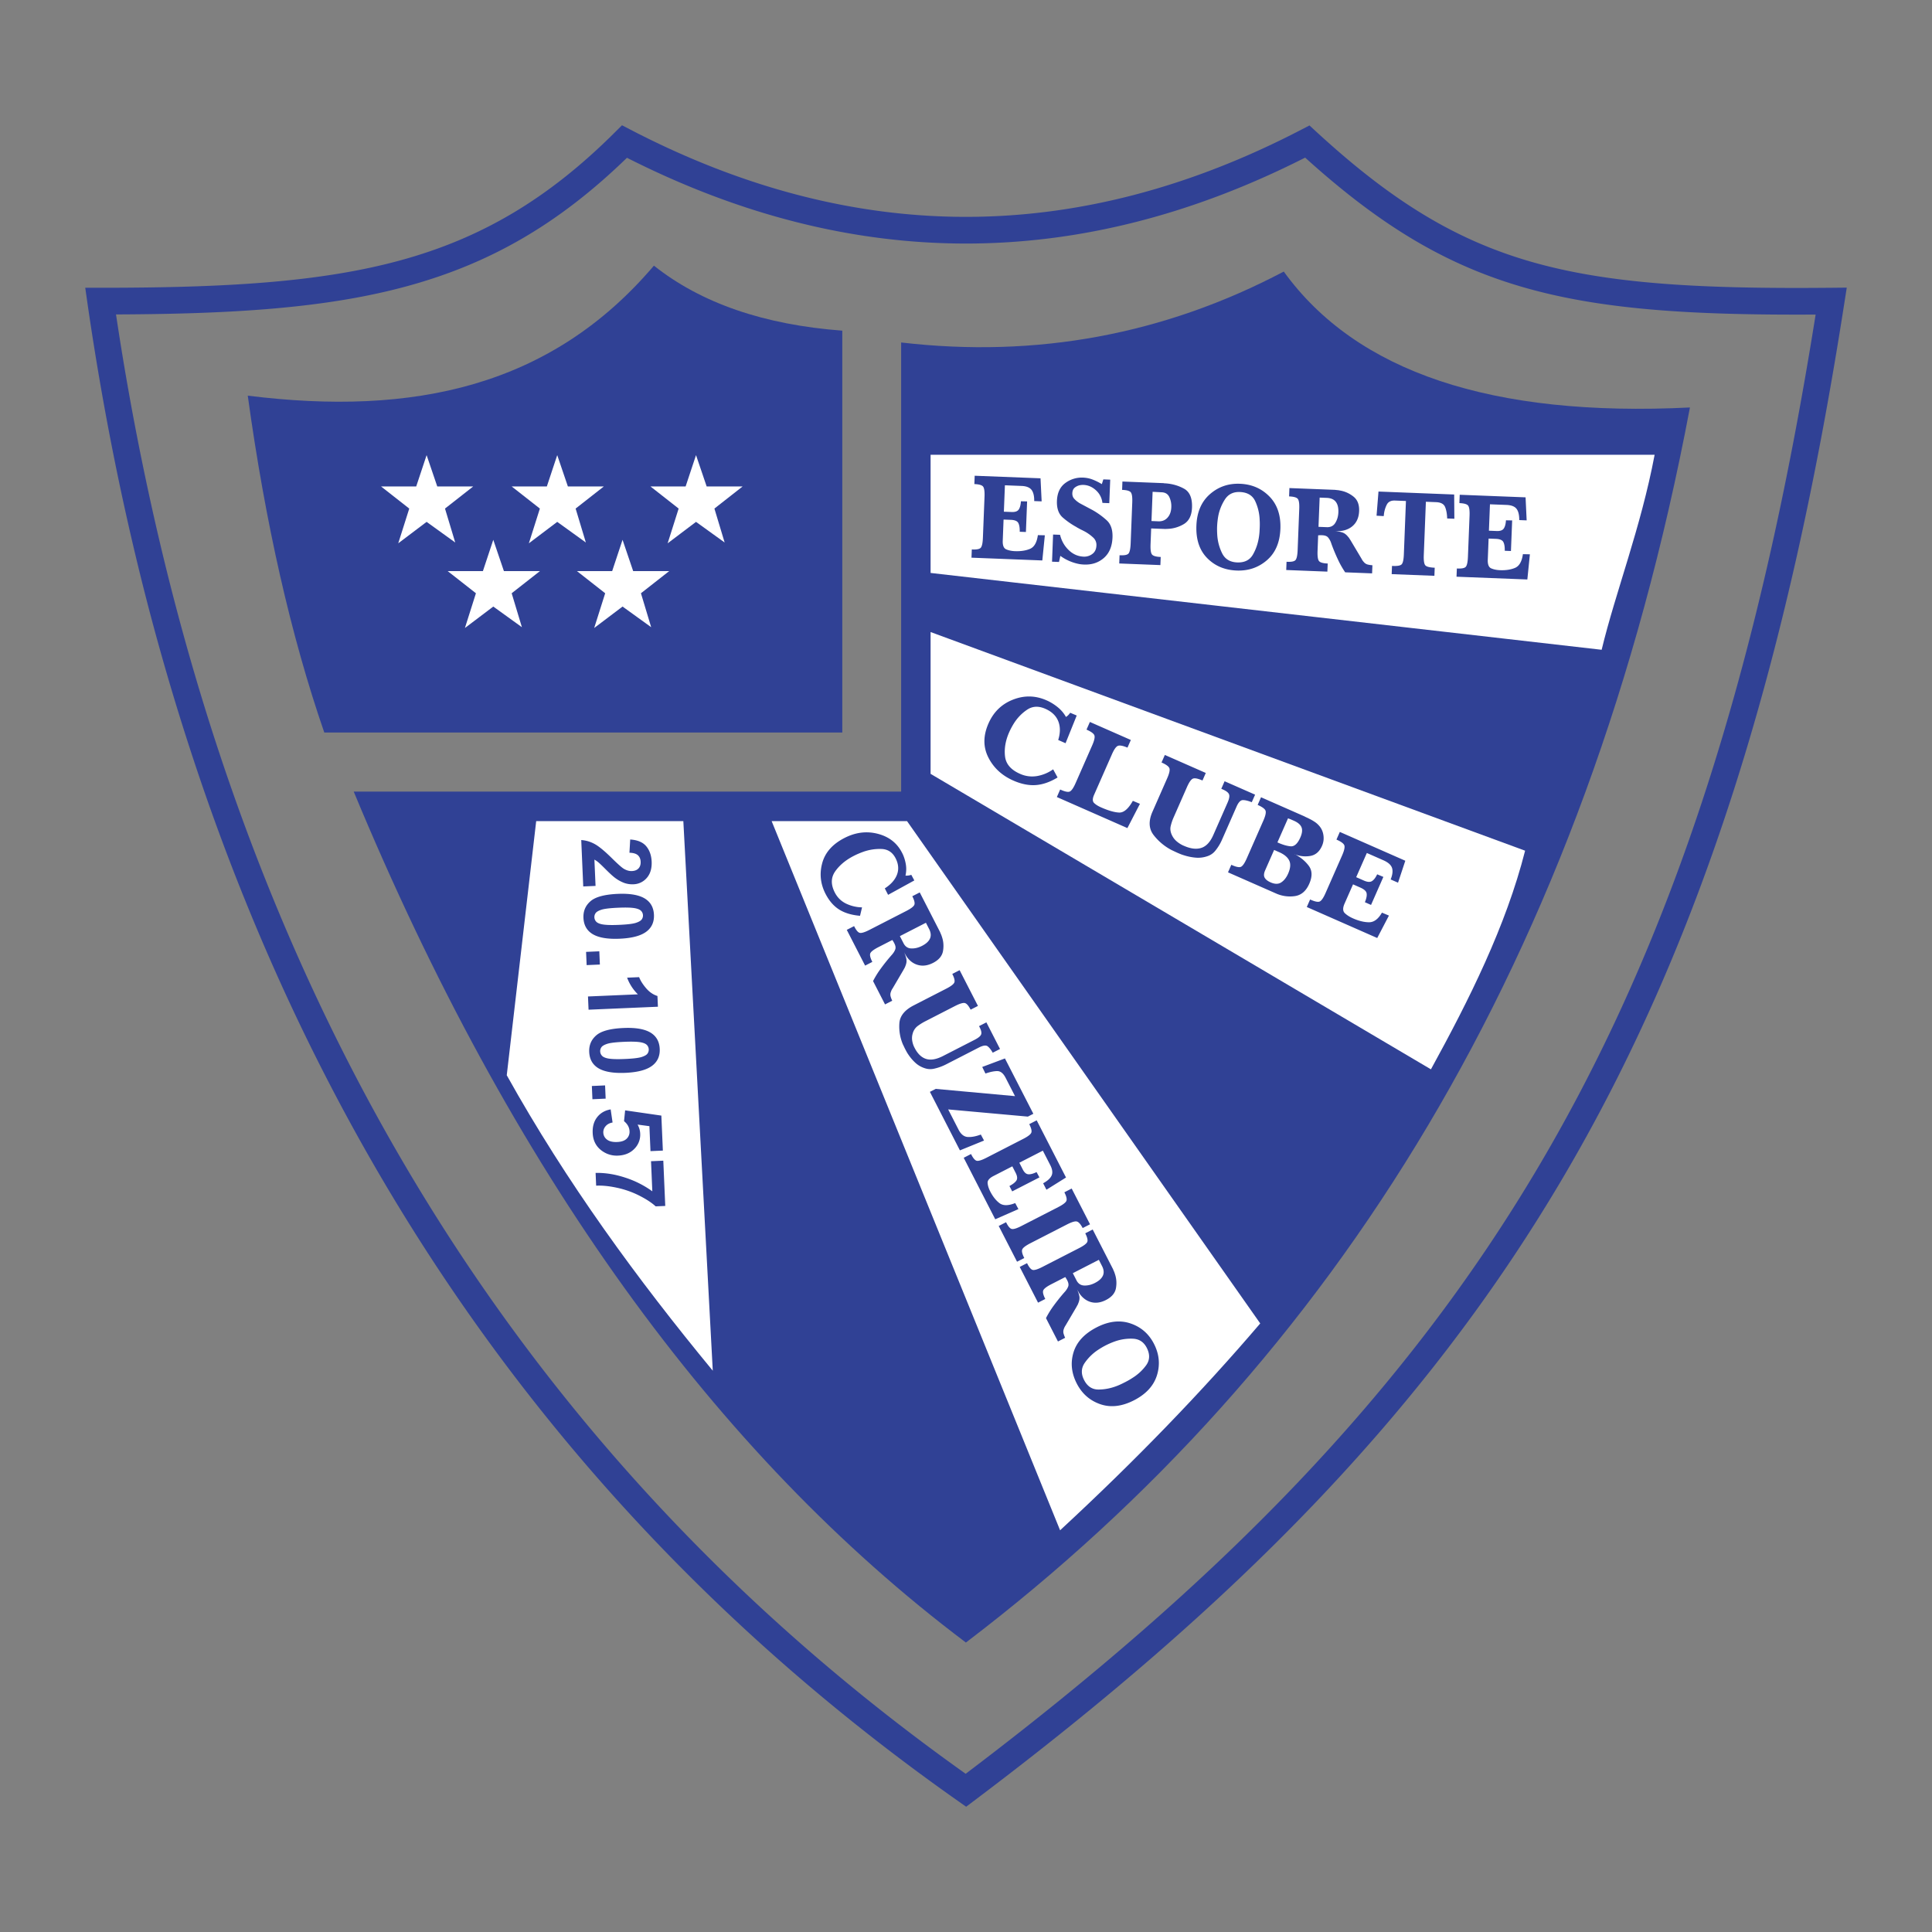
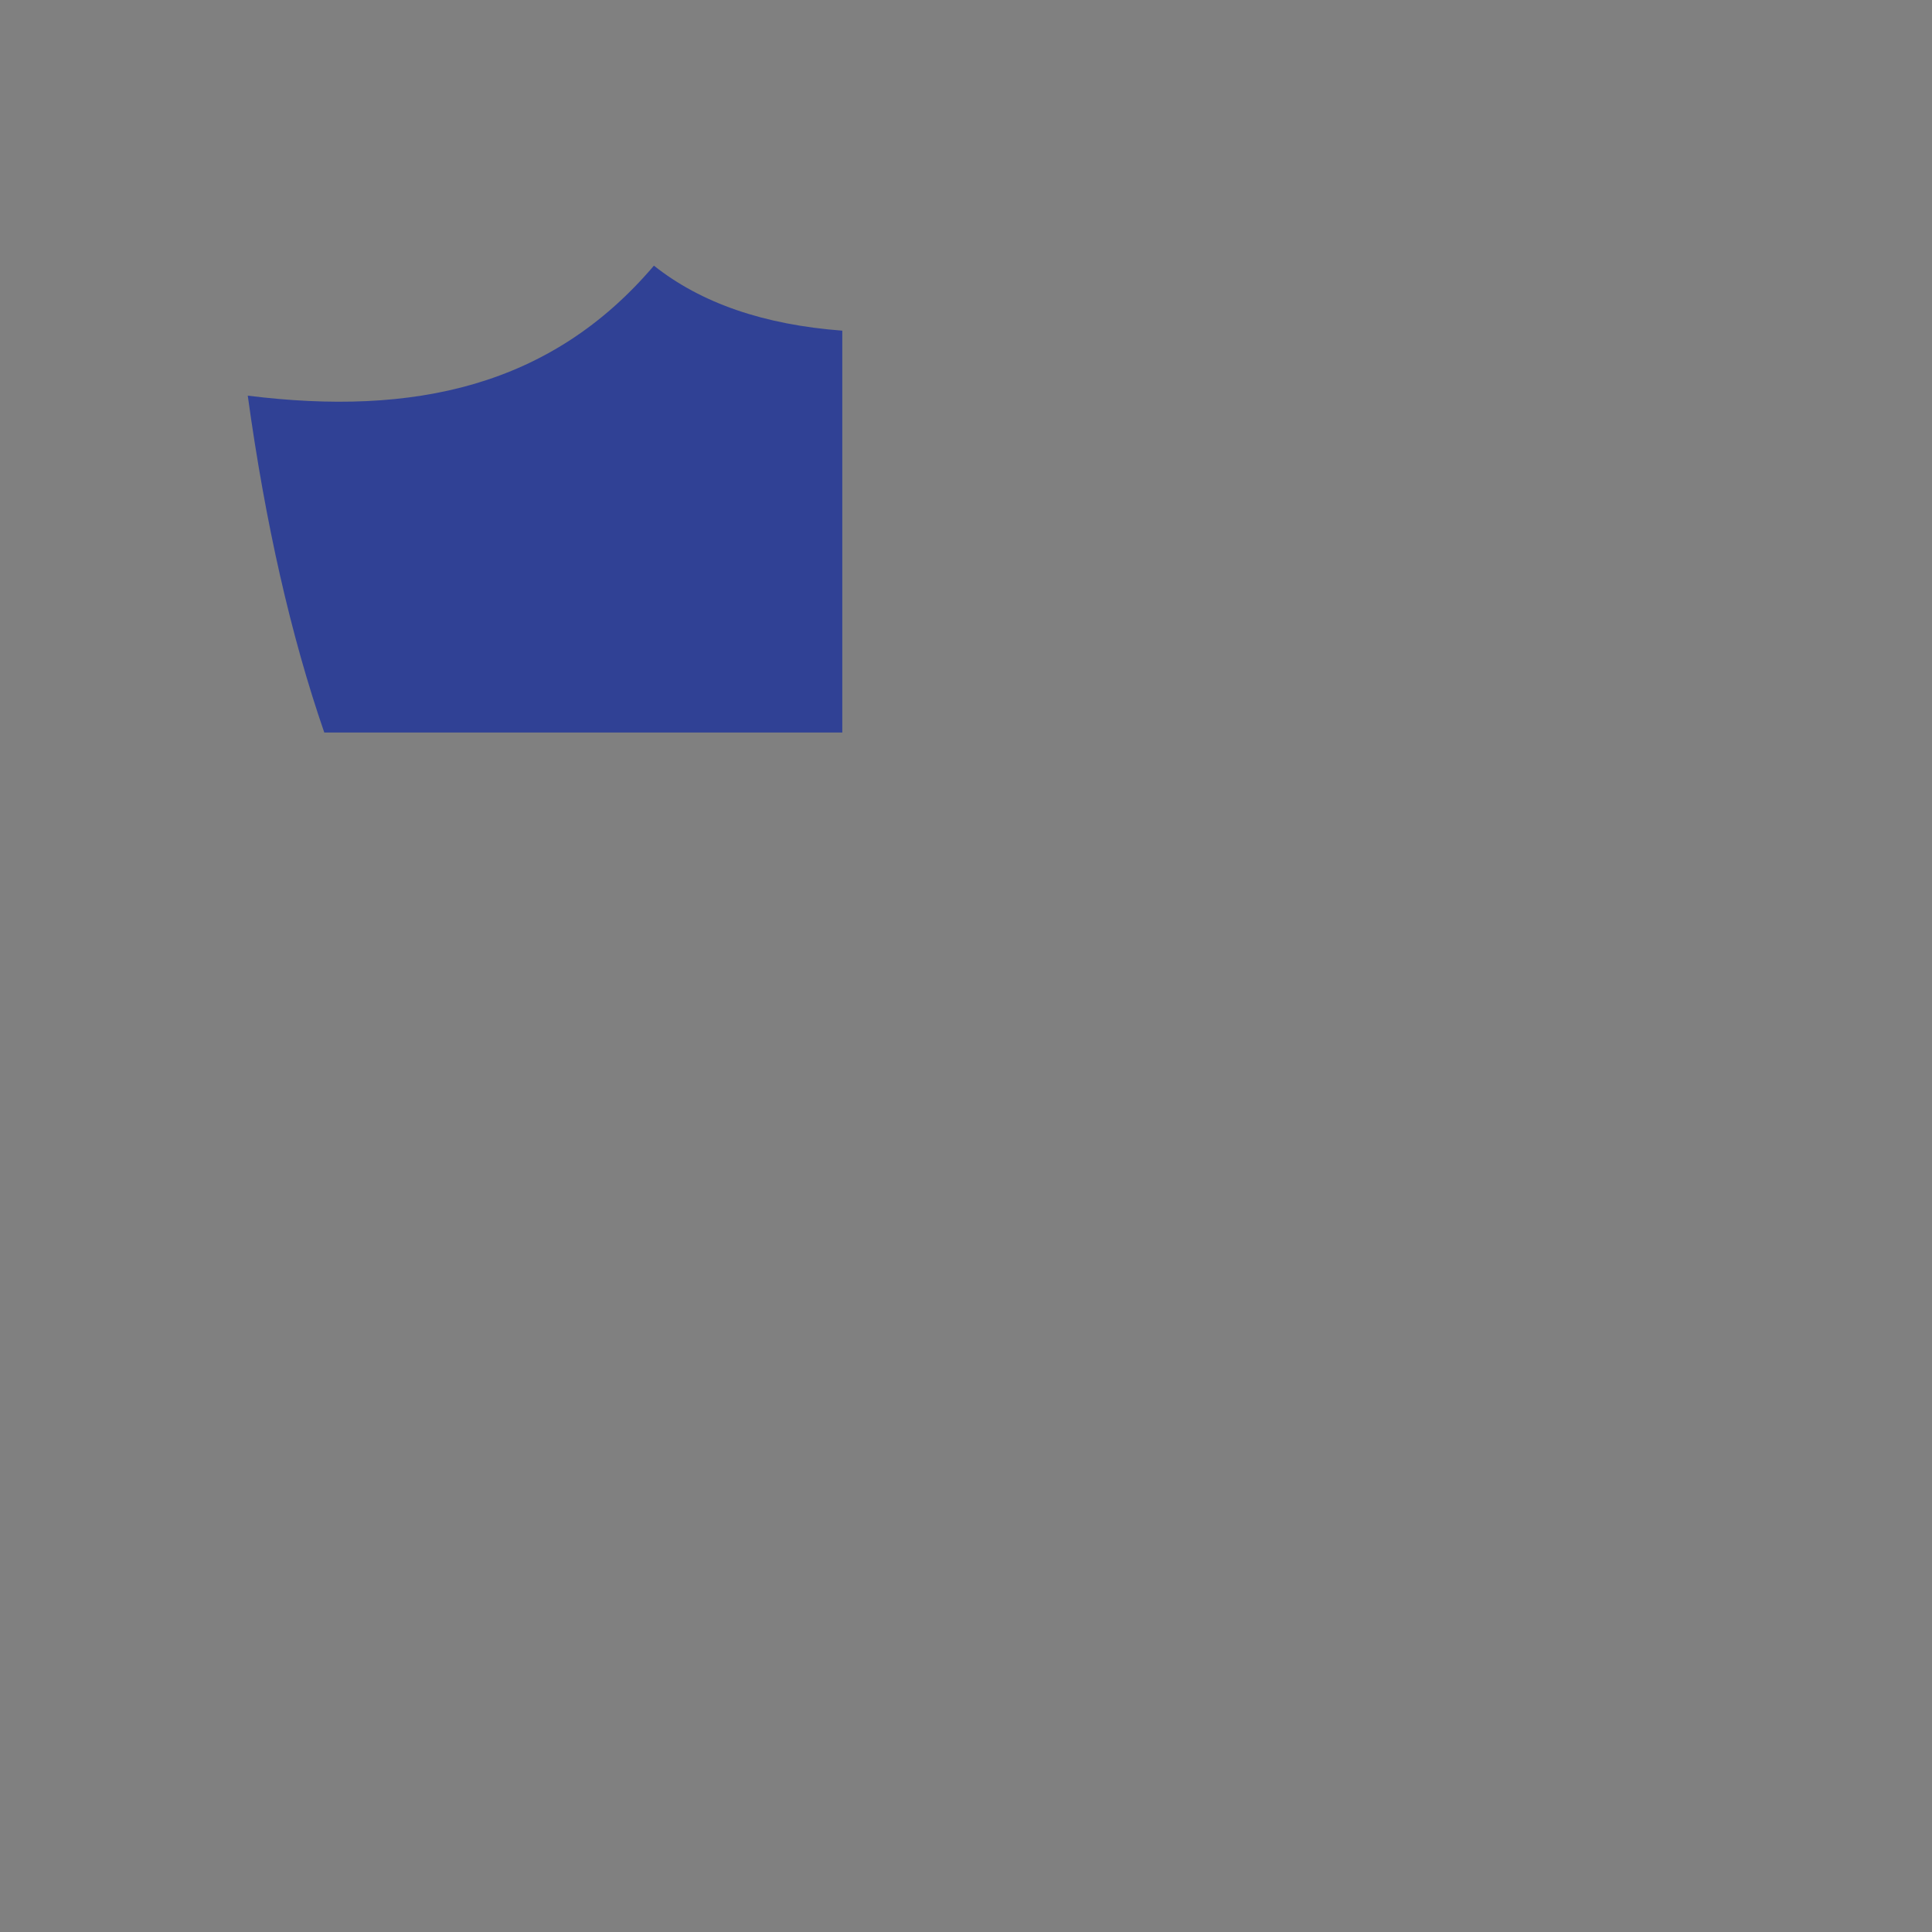
<svg xmlns="http://www.w3.org/2000/svg" width="2500" height="2500" viewBox="0 0 192.756 192.756">
  <rect x="0" y="0" width="192.756" height="192.756" fill="#808080" stroke="none" />
-   <path fill-rule="evenodd" clip-rule="evenodd" fill="#fff" fill-opacity="0" d="M0 0h192.756v192.756H0V0z" />
-   <path d="M62.552 15.742c-6.843 6.641-13.67 10.537-21.846 12.785-8.016 2.203-17.281 2.798-29.131 2.844a278.517 278.517 0 0 0 4.512 23.334c1.938 8.113 4.232 16.014 6.902 23.679 13.656 39.214 37.257 72.933 73.357 98.587 25.298-19.145 43.694-37.814 57.165-60.596 13.422-22.698 21.982-49.517 27.635-84.99-12.441.068-21.408-.495-29.129-2.717-7.869-2.266-14.369-6.224-21.801-12.942-11.273 5.715-22.557 8.573-33.849 8.573-11.28-.001-22.551-2.853-33.815-8.557zM40.01 25.958c7.994-2.197 14.637-6.073 21.359-12.775l.687-.685.858.445c11.161 5.795 22.312 8.693 33.455 8.693 11.142 0 22.294-2.898 33.454-8.693l.824-.427.684.63c7.4 6.804 13.74 10.753 21.414 12.963 7.744 2.229 16.926 2.723 29.945 2.602l1.562-.015-.242 1.548c-5.703 36.595-14.418 64.159-28.209 87.482-13.799 23.336-32.654 42.387-58.637 61.951l-.772.58-.788-.555C58.575 153.64 34.417 119.27 20.483 79.256a248.09 248.09 0 0 1-6.985-23.939c-1.948-8.158-3.534-16.523-4.774-25.075l-.002-.014-.217-1.518h1.533c12.37.001 21.887-.53 29.972-2.752zM8.723 30.243c0 .005 0 .006 0 0zm-.001 0c-.015-.099-.003-.018 0 0z" fill="#304195" />
  <path d="M84.036 32.99c-7.831-.59-14.094-2.751-18.794-6.485-10.276 12.087-23.979 15.034-40.523 12.97 1.762 12.774 4.308 23.977 7.634 33.606h51.683V32.99z" fill-rule="evenodd" clip-rule="evenodd" fill="#304195" />
-   <path d="M89.908 34.169c13.508 1.572 26.232-.786 38.174-7.075 7.242 10.023 20.75 14.542 40.523 13.56-10.352 54.856-35.264 95.096-72.237 123.223-25.058-18.867-45.417-47.166-61.078-84.9h54.618V34.169z" fill-rule="evenodd" clip-rule="evenodd" fill="#304195" />
-   <path d="M92.845 45.371h72.237c-1.371 7.271-3.916 13.757-5.285 19.457l-66.952-7.665V45.371zM92.845 63.059l59.315 21.815c-1.916 7.546-5.598 14.894-9.396 21.814l-49.919-29.48V63.059zM90.496 81.925l35.237 50.114c-5.873 6.879-12.529 13.758-19.967 20.637l-28.778-70.75h13.508v-.001zM53.496 81.925l-2.937 25.352c5.97 10.711 13.018 20.34 20.555 29.479l-2.937-54.831H53.496zM39.733 54.206l1.098-3.466-2.815-2.208h3.51l1.037-3.124 1.062 3.124h3.589l-2.816 2.208 1.02 3.385-2.855-2.058-2.83 2.139zM52.765 54.206l1.098-3.466-2.815-2.208h3.511l1.036-3.124 1.062 3.124h3.59L57.43 50.74l1.021 3.385-2.856-2.058-2.83 2.139zM46.385 62.655l1.098-3.466-2.815-2.208h3.511l1.036-3.124 1.061 3.124h3.59l-2.816 2.208 1.02 3.386-2.855-2.059-2.83 2.139zM59.282 62.655l1.097-3.466-2.814-2.208h3.51l1.037-3.124 1.061 3.124h3.59l-2.816 2.208 1.02 3.386-2.855-2.059-2.83 2.139zM66.611 54.206l1.098-3.466-2.814-2.208h3.51l1.037-3.124 1.061 3.124h3.59l-2.816 2.208 1.02 3.385-2.855-2.058-2.831 2.139z" fill-rule="evenodd" clip-rule="evenodd" fill="#fff" />
-   <path d="M103.924 50.021l-.74-.029c.006-.507-.084-.881-.27-1.121-.188-.241-.52-.371-.998-.389l-1.656-.065-.104 2.636.73.028c.367.023.615-.056.744-.235s.203-.457.227-.833l.617.013-.119 3.052-.617-.024c.008-.393-.041-.686-.143-.877-.104-.193-.35-.296-.74-.312l-.729-.028-.082 2.102c-.02.472.096.763.342.869.246.108.539.168.877.182.588.022 1.092-.056 1.508-.234.416-.18.676-.634.777-1.365l.695.015-.252 2.511-7.067-.277.032-.821c.478.027.777-.031.898-.174.119-.143.189-.471.209-.986l.162-4.106c.02-.507-.025-.838-.133-.994-.109-.155-.402-.243-.881-.261l.033-.833 6.568.257.112 2.299zm6.75.179l-.686-.027a1.98 1.98 0 0 0-.646-1.259c-.371-.338-.783-.516-1.24-.534a1.496 1.496 0 0 0-.266.014 1.183 1.183 0 0 0-.572.229c-.176.128-.268.323-.277.585-.01.22.053.405.188.553.135.149.285.275.449.38.029.026.061.048.098.065s.068.035.098.053l1.17.623a7.717 7.717 0 0 1 1.43 1.032c.412.38.604.951.574 1.71-.035.891-.32 1.571-.859 2.042-.537.47-1.197.689-1.977.659a4.03 4.03 0 0 1-.442-.042 4.716 4.716 0 0 1-1.926-.824l-.133.608-.695-.027.105-2.709.695.027c.146.603.434 1.111.863 1.525s.928.632 1.494.654a1.33 1.33 0 0 0 .863-.268c.258-.19.395-.473.408-.85a.985.985 0 0 0-.322-.786 4.16 4.16 0 0 0-.752-.557 7.837 7.837 0 0 0-.424-.219 4.638 4.638 0 0 1-.357-.192 1.123 1.123 0 0 1-.059-.027.123.123 0 0 1-.049-.039 7.586 7.586 0 0 1-1.4-.969c-.412-.364-.604-.918-.576-1.662.033-.801.312-1.394.838-1.778a2.759 2.759 0 0 1 1.775-.539c.338.014.662.082.971.204.309.122.605.271.895.446l.15-.473.686.027-.092 2.345zm4.117 4.102c-.02.523.025.861.139 1.012.111.151.402.237.875.255l-.033.81-4.105-.161.031-.821c.479.027.777-.031.896-.174s.189-.471.211-.986l.16-4.107c.02-.507-.023-.838-.133-.994-.107-.156-.4-.243-.879-.261l.031-.833 4.107.161a.21.21 0 0 0 .072.015l.082.004c.691.043 1.32.222 1.887.534s.832.943.795 1.891c-.031.797-.309 1.347-.834 1.652a3.41 3.41 0 0 1-1.705.471.944.944 0 0 1-.148.007 37.387 37.387 0 0 1-.139-.006l-1.248-.048-.062 1.579zm.742-2.292c.391.024.705-.095.943-.355.238-.261.367-.604.383-1.029.002-.008.002-.018.002-.031 0-.012 0-.026.002-.043a2.12 2.12 0 0 0-.205-.972c-.145-.296-.396-.451-.756-.465l-.906-.048-.113 2.917.65.026zm12.211.761c-.053 1.356-.502 2.399-1.35 3.127-.846.729-1.852 1.069-3.014 1.024-1.193-.047-2.174-.461-2.943-1.245s-1.127-1.866-1.072-3.247c.053-1.34.5-2.38 1.344-3.122.844-.74 1.844-1.088 3-1.042 1.178.046 2.158.469 2.941 1.269.783.8 1.148 1.882 1.094 3.248v-.012zm-2.062-.105c.004-.115.008-.237.008-.368a4.331 4.331 0 0 0-.012-.394 4.824 4.824 0 0 0-.445-1.902c-.271-.58-.783-.884-1.533-.914-.656-.025-1.152.221-1.49.74a4.673 4.673 0 0 0-.676 1.729 8.06 8.06 0 0 0-.103.966 6.602 6.602 0 0 0-.004.399c.002.135.008.272.016.412a4.81 4.81 0 0 0 .492 1.873c.287.576.787.878 1.5.906.729.028 1.252-.231 1.568-.78s.521-1.16.613-1.836c.02-.139.035-.277.045-.416.008-.139.016-.274.021-.404v-.011zm11.244 3.718l-.033.821-2.684-.105a8.896 8.896 0 0 1-.707-1.243 18.587 18.587 0 0 1-.648-1.547l-.064-.187a1.653 1.653 0 0 0-.295-.509c-.117-.131-.311-.202-.582-.213a3.301 3.301 0 0 0-.4.009l-.059 1.545c-.021.522.025.86.137 1.012.111.152.402.237.875.255l-.033.809-4.105-.161.031-.822c.479.027.777-.031.896-.173.121-.143.189-.471.211-.986l.16-4.107c.02-.506-.023-.837-.133-.993-.107-.156-.4-.243-.879-.262l.031-.833 4.549.178c.082.011.164.021.248.028.086.007.172.021.258.041.492.084.938.287 1.338.605s.588.801.562 1.446c-.02.49-.152.896-.396 1.218s-.58.548-1.006.679a2.54 2.54 0 0 1-.6.099 2.134 2.134 0 0 0-.16 0 2.132 2.132 0 0 1-.16 0l-.045-.002-.045-.002c.301.029.553.077.752.146.201.069.385.209.553.421.051.051.096.11.137.177l.137.214 1.078 1.81c.035.067.068.126.104.176.035.051.07.093.105.127a.745.745 0 0 0 .371.26c.135.038.303.065.5.081l.001-.012zm-4.586-3.789c.398.023.691-.116.879-.42.189-.304.293-.656.309-1.056.018-.458-.068-.809-.258-1.054s-.49-.375-.902-.392l-.707-.027-.115 2.917.794.032zm12.762-.839l-.719-.028c-.012-.451-.08-.83-.203-1.138-.125-.308-.426-.471-.904-.49l-1.016-.04-.209 5.312c-.021.554.031.899.158 1.036.127.136.438.213.932.233l-.031.807-4.262-.167.031-.82c.5.028.818-.021.951-.146.135-.126.211-.462.232-1.008l.209-5.324-1.125-.044c-.385-.007-.648.132-.791.419a2.872 2.872 0 0 0-.289 1.043.437.437 0 0 0-.01.091l-.717-.04.193-2.411 7.551.296.019 2.419zm7.212.161l-.738-.029c.004-.507-.086-.881-.271-1.122s-.52-.37-.998-.389l-1.654-.064-.104 2.635.729.029c.367.022.615-.056.744-.235s.205-.457.227-.832l.619.012-.121 3.052-.617-.024c.008-.393-.039-.685-.143-.877s-.35-.296-.74-.311l-.729-.029-.082 2.103c-.02.472.096.763.342.869.246.108.539.168.877.182.59.023 1.092-.055 1.508-.234.416-.18.676-.634.777-1.365l.697.015-.254 2.511-7.066-.276.033-.821c.477.026.775-.031.896-.174.119-.143.189-.472.209-.986l.162-4.106c.02-.507-.025-.838-.133-.994-.109-.156-.402-.243-.881-.262l.033-.833 6.57.257.108 2.298zM106.311 74.152l-.734-.324c.219-.698.223-1.32.008-1.866-.215-.545-.646-.961-1.299-1.248-.674-.296-1.277-.265-1.811.094s-.977.819-1.328 1.379a7.257 7.257 0 0 0-.467.881c-.357.816-.496 1.609-.41 2.379.084.77.58 1.354 1.488 1.754a2.932 2.932 0 0 0 1.703.227 3.943 3.943 0 0 0 1.611-.671l.443.811c-.752.457-1.477.709-2.176.759-.699.049-1.447-.101-2.244-.452-1.135-.5-1.965-1.269-2.49-2.309-.525-1.04-.52-2.169.018-3.39.5-1.138 1.312-1.929 2.438-2.371 1.127-.443 2.242-.421 3.348.065l.082.037.07.031c.367.18.707.4 1.02.663s.57.572.771.929c.084-.052.162-.114.232-.186s.133-.149.188-.232l.652.274-1.113 2.766zm6.169 8.466l-7.037-3.097.33-.752c.473.217.795.283.969.198.172-.085.363-.363.57-.835l1.654-3.762c.205-.464.281-.79.229-.979s-.316-.388-.793-.597l.336-.764 4.086 1.797-.336.764c-.473-.199-.797-.254-.977-.167-.178.087-.369.364-.576.836l-1.781 4.046c-.164.375-.164.643 0 .805.164.162.395.307.686.436.74.326 1.344.5 1.811.521.465.022.924-.368 1.373-1.169l.707.298-1.251 2.421zm12.409-2.582c-.365-.143-.662-.213-.891-.21-.227.002-.436.217-.623.644l-1.373 3.122c-.041.09-.08.178-.117.264a4.742 4.742 0 0 1-.658 1.051 1.66 1.66 0 0 1-.781.521 2.817 2.817 0 0 1-1.162.139 5.312 5.312 0 0 1-1.154-.234 3.814 3.814 0 0 1-.354-.122 10.372 10.372 0 0 1-.604-.267 7.593 7.593 0 0 0-.26-.122 5.447 5.447 0 0 1-1.818-1.513c-.482-.623-.52-1.398-.109-2.329l1.465-3.33c.205-.464.281-.792.229-.98s-.316-.388-.793-.597l.332-.752 4.084 1.797-.33.752c-.469-.206-.793-.265-.971-.179-.178.087-.371.366-.578.838l-1.324 3.009a4.893 4.893 0 0 0-.301.893c-.066.288-.021.592.135.911.111.228.26.423.451.587.189.164.396.3.619.407l.061.027.061.026c.674.297 1.254.364 1.74.203s.881-.586 1.184-1.275l1.428-3.245c.16-.367.211-.638.148-.813s-.273-.342-.633-.5l-.143-.062.33-.752 3.043 1.338-.333.753zm4.263 5.173c.592.305 1.064.694 1.42 1.167s.373 1.074.053 1.799c-.318.727-.799 1.136-1.439 1.23a3.408 3.408 0 0 1-1.902-.275l-4.766-2.097.33-.752c.473.217.795.283.969.198.172-.085.363-.363.57-.835l1.654-3.761c.205-.464.281-.791.229-.979s-.316-.388-.793-.597l.336-.764 4.02 1.769.285.126c.084.046.17.088.258.127.088.039.178.083.27.132.174.085.342.182.508.291.168.109.314.236.441.382.242.267.389.586.443.959.055.372.008.727-.141 1.064-.256.583-.65.919-1.184 1.007a2.869 2.869 0 0 1-1.566-.18l.005-.011zm-2.927 1.621c-.135.307-.152.552-.049.736s.301.34.594.469c.424.187.777.187 1.062-.001.283-.188.51-.477.682-.866.238-.539.275-.976.111-1.311-.162-.335-.496-.614-1.002-.836l-.504-.222-.894 2.031zm1.224-2.785c.502.229.941.36 1.316.391s.697-.261.967-.874c.186-.419.225-.759.121-1.02-.104-.26-.357-.479-.76-.656l-.148-.065a7.24 7.24 0 0 0-.137-.06c-.051-.023-.102-.042-.15-.06a2.037 2.037 0 0 1-.15-.06l-1.059 2.404zm12.033 4.021l-.736-.323c.189-.471.234-.855.135-1.154-.102-.299-.389-.553-.865-.762l-1.646-.725-1.062 2.414.725.319c.363.169.643.195.836.08.195-.115.373-.343.531-.685l.619.259-1.23 2.796-.613-.271c.15-.363.209-.654.174-.875-.033-.221-.244-.416-.633-.587l-.725-.319-.848 1.926c-.189.432-.18.749.029.947.209.199.482.373.82.521.584.258 1.121.386 1.605.387.484-.001.91-.32 1.279-.96l.697.293-1.168 2.238-7.027-3.093.33-.752c.473.217.797.283.969.198.172-.085.363-.363.57-.835l1.656-3.762c.203-.464.279-.79.227-.979s-.316-.388-.793-.597l.336-.764 6.533 2.875-.725 2.19zM88.606 89.278l-.33-.643c.615-.396 1.021-.854 1.218-1.375s.149-1.066-.142-1.635c-.302-.588-.766-.895-1.39-.921a4.91 4.91 0 0 0-1.87.293c-.163.06-.321.122-.475.189-.154.066-.3.136-.438.207-.793.407-1.409.918-1.846 1.535s-.453 1.32-.047 2.113c.252.492.62.859 1.102 1.1a3.82 3.82 0 0 0 1.619.387l-.202.842c-.847-.074-1.543-.284-2.088-.63-.545-.346-.996-.867-1.354-1.563-.508-.991-.617-2.015-.327-3.072s1.027-1.889 2.214-2.498c1.105-.568 2.215-.707 3.329-.418s1.917.915 2.413 1.88l.037.072c.011.022.021.043.032.062.153.333.258.683.317 1.049.059.365.046.735-.038 1.109.096.007.193.004.292-.01s.194-.037.289-.069l.301.56-2.616 1.436zm.426 10.558l-.731.375-1.195-2.328c.21-.416.458-.818.744-1.211a19.15 19.15 0 0 1 1.169-1.455c.143-.17.244-.337.302-.5.059-.164.027-.363-.094-.6a2.816 2.816 0 0 0-.199-.334l-1.375.706c-.466.239-.738.443-.817.612-.078.17-.013.459.197.868l-.72.37-1.83-3.566.731-.375c.206.419.399.645.581.676.182.032.502-.07.96-.305l3.657-1.876c.451-.231.719-.432.803-.6.083-.168.019-.46-.194-.875l.742-.381 2.026 3.949c.029.074.06.148.094.224s.063.155.088.239c.162.458.199.935.114 1.431-.086.496-.416.892-.991 1.187-.437.223-.854.311-1.252.26a1.887 1.887 0 0 1-1.074-.52 2.307 2.307 0 0 1-.374-.462 1.722 1.722 0 0 0-.077-.136 2.128 2.128 0 0 1-.077-.137l-.02-.039-.02-.038c.12.27.198.506.233.709.035.204.002.43-.102.676-.021.066-.05.135-.089.203l-.122.219-1.06 1.805a1.397 1.397 0 0 0-.104.174.882.882 0 0 0-.06.152.727.727 0 0 0-.049.441c.032.135.088.289.169.465l.016-.003zm1.103-5.749c.17.349.433.529.788.54.355.012.711-.074 1.067-.257.408-.209.673-.454.795-.735.123-.28.092-.6-.092-.958l-.314-.613-2.598 1.333.354.69zm8.91 10.942c-.176-.307-.348-.521-.516-.645-.17-.123-.461-.078-.877.135l-3.034 1.557c-.087.045-.173.09-.256.131a4.941 4.941 0 0 1-1.166.416c-.309.07-.612.057-.911-.041-.361-.113-.676-.291-.942-.533s-.499-.512-.696-.805a2.965 2.965 0 0 1-.18-.283 11.18 11.18 0 0 1-.158-.295c-.04-.076-.077-.154-.113-.232s-.073-.156-.113-.232a4.562 4.562 0 0 1-.352-2.115c.051-.725.528-1.318 1.432-1.781l3.237-1.662c.451-.23.721-.432.804-.6.084-.168.02-.459-.194-.875l.731-.375 1.829 3.566-.731.375c-.21-.41-.408-.631-.595-.664s-.51.068-.968.303l-2.926 1.502a5.51 5.51 0 0 0-.8.494 1.386 1.386 0 0 0-.492.75 1.593 1.593 0 0 0-.051.68c.033.225.096.439.19.641.01.02.02.037.027.053s.018.033.027.053c.301.588.683.955 1.145 1.102.461.146 1.026.049 1.696-.295l3.155-1.617c.355-.184.568-.357.637-.521.066-.164.02-.402-.141-.715l-.064-.125.732-.375 1.361 2.656-.727.372zm3.506 6.375l-7.952-.717 1.018 1.984c.235.477.539.73.909.764.371.031.814-.049 1.332-.24l.32.598-2.407.98-2.995-5.838.578-.297 7.914.723-.959-1.869c-.227-.424-.502-.635-.826-.629-.324.004-.711.086-1.164.244l-.322-.656 2.266-.85 2.834 5.521-.546.282zm1.853 7.295l-.33-.643c.445-.244.727-.504.848-.779s.074-.621-.139-1.037l-.738-1.438-2.346 1.203.324.633c.156.324.344.496.561.518.219.021.496-.051.834-.217l.287.531-2.719 1.395-.275-.535c.348-.186.578-.371.697-.551.117-.184.09-.443-.084-.781l-.324-.633-1.871.961c-.422.215-.619.455-.594.715.023.262.111.541.262.834.264.512.572.9.926 1.166.357.266.879.262 1.564-.01l.32.6-2.311 1.016-3.147-6.135.731-.375c.206.418.401.645.583.676s.502-.07.959-.305l3.658-1.877c.451-.23.719-.432.803-.6s.018-.459-.195-.875l.742-.381 2.926 5.705-1.952 1.219zm4.348 3.449l-.732.375c-.217-.406-.418-.625-.605-.658s-.51.068-.969.303l-3.635 1.865c-.465.24-.738.443-.816.613s-.012.459.197.867l-.721.369-1.83-3.566.734-.375c.205.418.398.645.582.676.182.033.502-.068.961-.305l3.662-1.879c.451-.232.721-.434.805-.602s.02-.459-.193-.875l.73-.375 1.83 3.567zm-2.467 11.317l-.732.375-1.195-2.33c.211-.414.459-.818.744-1.211a20.137 20.137 0 0 1 1.039-1.306c.047-.053.09-.102.131-.146.143-.17.244-.338.303-.5.059-.164.027-.363-.094-.6a2.315 2.315 0 0 0-.094-.17 2.289 2.289 0 0 0-.105-.164l-1.375.705c-.467.238-.738.443-.816.613-.078.168-.014.457.197.867l-.721.369-1.83-3.566.732-.375c.205.42.398.645.58.678.182.031.502-.07.961-.307l3.656-1.875c.451-.232.719-.432.803-.6s.02-.459-.193-.875l.742-.381 2.025 3.949c.029.074.061.148.096.225.033.074.062.154.088.238.16.459.199.936.113 1.432s-.416.891-.99 1.186c-.438.225-.854.312-1.252.262s-.756-.223-1.074-.521a2.286 2.286 0 0 1-.375-.461c-.023-.045-.049-.09-.076-.137a1.932 1.932 0 0 1-.118-.213c.121.27.197.506.234.711.035.203.002.428-.102.676-.021.066-.051.135-.09.203s-.078.141-.121.219l-1.061 1.803a1.823 1.823 0 0 0-.104.176.928.928 0 0 0-.061.15.756.756 0 0 0-.049.443 2.6 2.6 0 0 0 .17.465l.014-.007zm1.104-5.75c.17.35.432.529.787.541s.711-.074 1.068-.258c.406-.209.672-.453.795-.734s.092-.6-.092-.957l-.314-.615-2.598 1.334.354.689zm5.752 11.992c-1.207.619-2.332.748-3.373.387-1.041-.363-1.82-1.049-2.338-2.059-.531-1.035-.641-2.07-.326-3.107s1.086-1.871 2.316-2.502c1.193-.613 2.314-.742 3.363-.389 1.051.354 1.834 1.031 2.348 2.035.525 1.023.627 2.062.305 3.119s-1.09 1.898-2.305 2.521l.01-.005zm-.899-1.803c.104-.053.211-.111.326-.174s.227-.131.336-.203c.59-.357 1.07-.795 1.445-1.311s.395-1.098.061-1.75c-.293-.568-.744-.869-1.359-.902a4.75 4.75 0 0 0-1.832.275 7.469 7.469 0 0 0-1.593.791 4.883 4.883 0 0 0-1.396 1.336c-.365.525-.389 1.098-.07 1.719.324.633.803.949 1.432.949s1.262-.127 1.895-.379c.131-.051.258-.107.383-.168.125-.059.246-.119.363-.18l.009-.003zM59.418 88.388l-1.228.053-.199-4.629c.466.031.912.162 1.338.395.426.232.998.705 1.716 1.413.579.572.972.92 1.175 1.047.28.169.554.249.82.238.293-.013.516-.101.668-.267.152-.166.221-.387.209-.666-.012-.276-.105-.491-.277-.647-.174-.155-.454-.238-.84-.247l.075-1.321c.73.047 1.262.271 1.598.671.333.4.515.91.542 1.53.029.68-.132 1.223-.481 1.626a1.808 1.808 0 0 1-1.344.641c-.31.013-.607-.03-.893-.129a3.572 3.572 0 0 1-.903-.49c-.21-.151-.517-.427-.917-.827-.399-.4-.666-.654-.796-.76a2.342 2.342 0 0 0-.377-.255l.114 2.624zm5.827 2.879c.028.669-.188 1.201-.648 1.596-.544.472-1.469.737-2.776.793-1.302.056-2.249-.13-2.839-.556-.486-.352-.743-.862-.771-1.53-.029-.669.205-1.221.703-1.654.498-.433 1.408-.678 2.729-.735 1.298-.056 2.241.13 2.83.557.485.352.742.862.772 1.529zm-1.096.047a.661.661 0 0 0-.171-.42c-.108-.121-.295-.21-.562-.269-.345-.075-.922-.097-1.73-.062-.809.035-1.362.101-1.66.193-.3.095-.496.207-.592.334a.664.664 0 0 0-.132.431.658.658 0 0 0 .172.422c.106.121.294.211.56.269.342.075.917.097 1.725.062.809-.035 1.362-.101 1.661-.194.298-.095.496-.206.594-.334a.652.652 0 0 0 .135-.432zm-5.676 3.655l1.32-.057.057 1.32-1.32.057-.057-1.32zm.248 5.769l-.057-1.32 4.978-.213a4.552 4.552 0 0 1-1.075-1.662l1.199-.053c.127.338.356.705.688 1.096.333.391.713.652 1.14.783l.046 1.072-6.919.297zm7.1 3.908c.029.67-.188 1.201-.648 1.596-.544.473-1.469.738-2.776.795-1.303.055-2.249-.131-2.84-.557-.486-.352-.742-.861-.771-1.531-.029-.668.205-1.219.703-1.652.498-.434 1.408-.678 2.729-.734 1.298-.057 2.241.129 2.83.555.486.353.744.861.773 1.528zm-1.095.047a.663.663 0 0 0-.171-.42c-.108-.121-.295-.211-.561-.268-.345-.076-.922-.098-1.73-.062-.809.035-1.362.1-1.66.193-.299.096-.496.207-.591.334a.675.675 0 0 0 .04.854c.106.121.293.211.56.27.343.074.917.096 1.726.061.809-.033 1.361-.1 1.661-.193.298-.094.496-.205.593-.334a.673.673 0 0 0 .133-.435zm-5.676 3.657l1.32-.059.057 1.32-1.32.059-.057-1.32zm1.876 2.334l.191 1.309c-.295.051-.526.172-.691.365a.898.898 0 0 0-.234.648.894.894 0 0 0 .365.688c.233.182.576.262 1.026.244.422-.02.735-.127.939-.328a.942.942 0 0 0 .286-.752c-.016-.379-.2-.713-.548-1l.109-1.078 3.615.523.15 3.492-1.235.053-.107-2.49-1.18-.158a2 2 0 0 1 .26.895 1.985 1.985 0 0 1-.574 1.516c-.409.426-.954.654-1.634.684a2.493 2.493 0 0 1-1.539-.428c-.627-.422-.958-1.031-.992-1.826-.028-.637.12-1.162.444-1.578.327-.418.775-.678 1.349-.779zm4.027 5.17l1.225-.053.195 4.516-.958.041c-.383-.357-.926-.713-1.629-1.07a9.195 9.195 0 0 0-2.225-.785c-.782-.17-1.476-.238-2.083-.209l-.055-1.273c.954-.02 1.933.135 2.938.465a9.663 9.663 0 0 1 2.721 1.371l-.129-3.003z" fill-rule="evenodd" clip-rule="evenodd" fill="#304195" />
</svg>